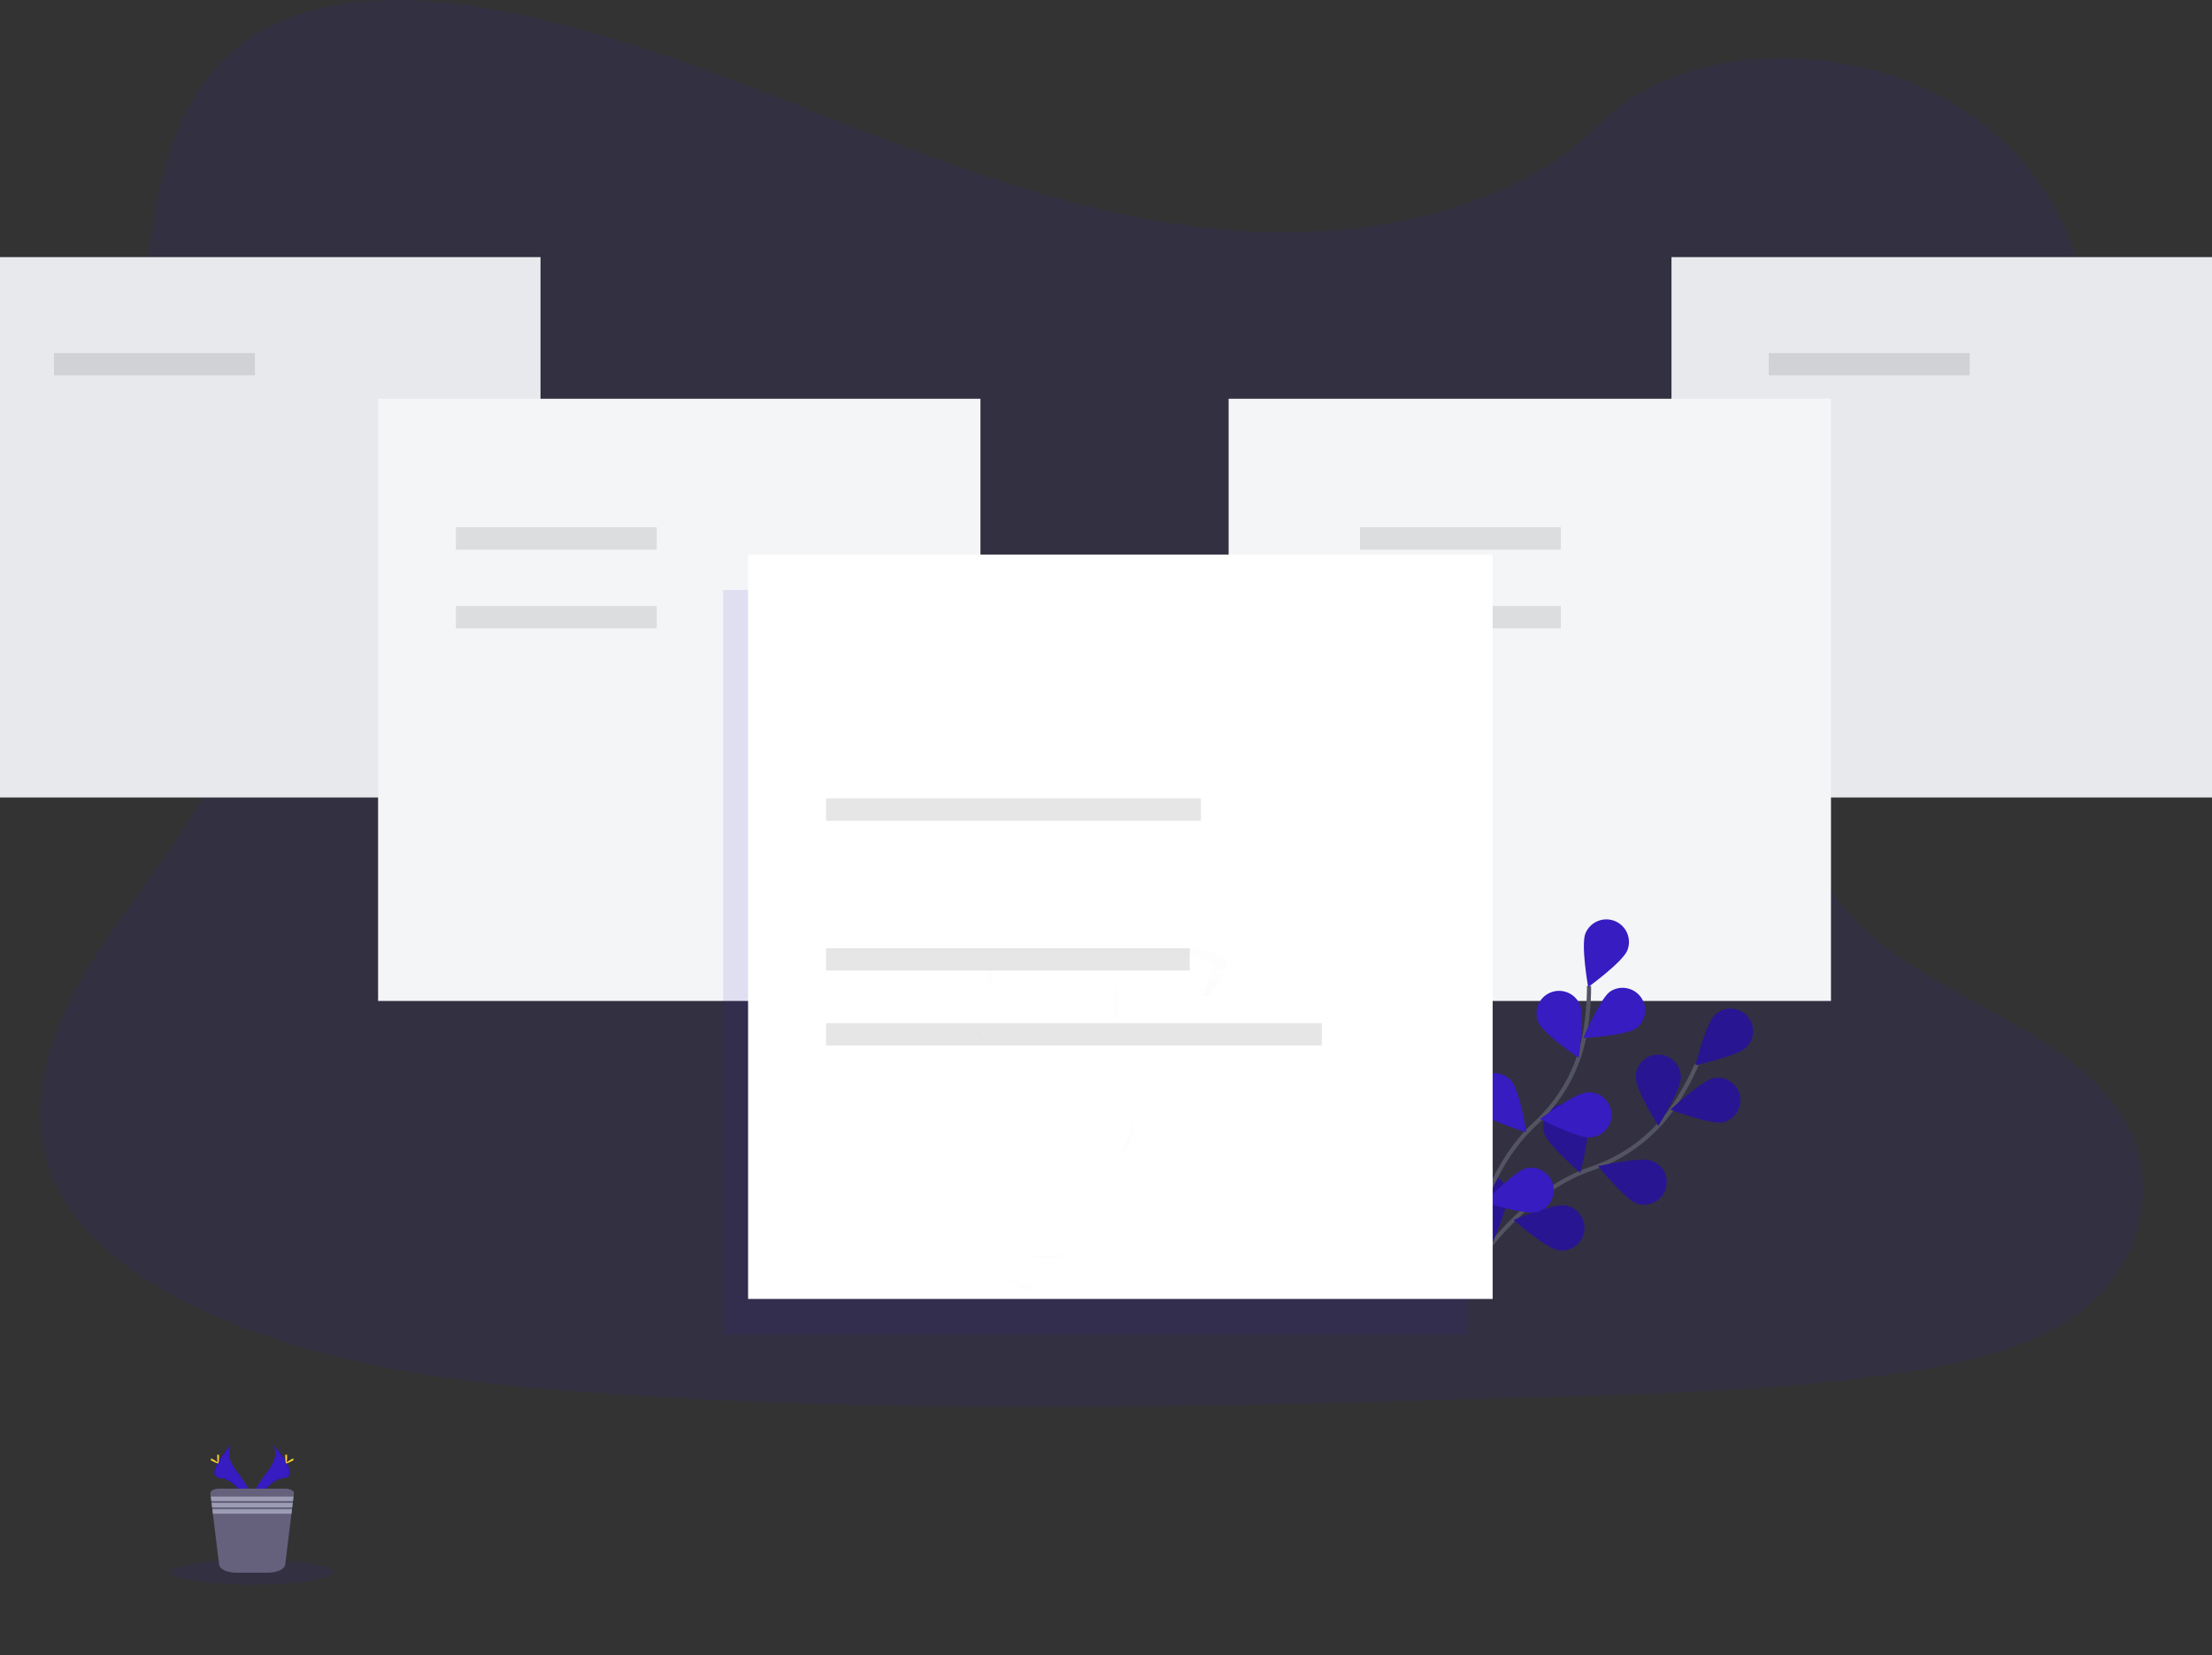
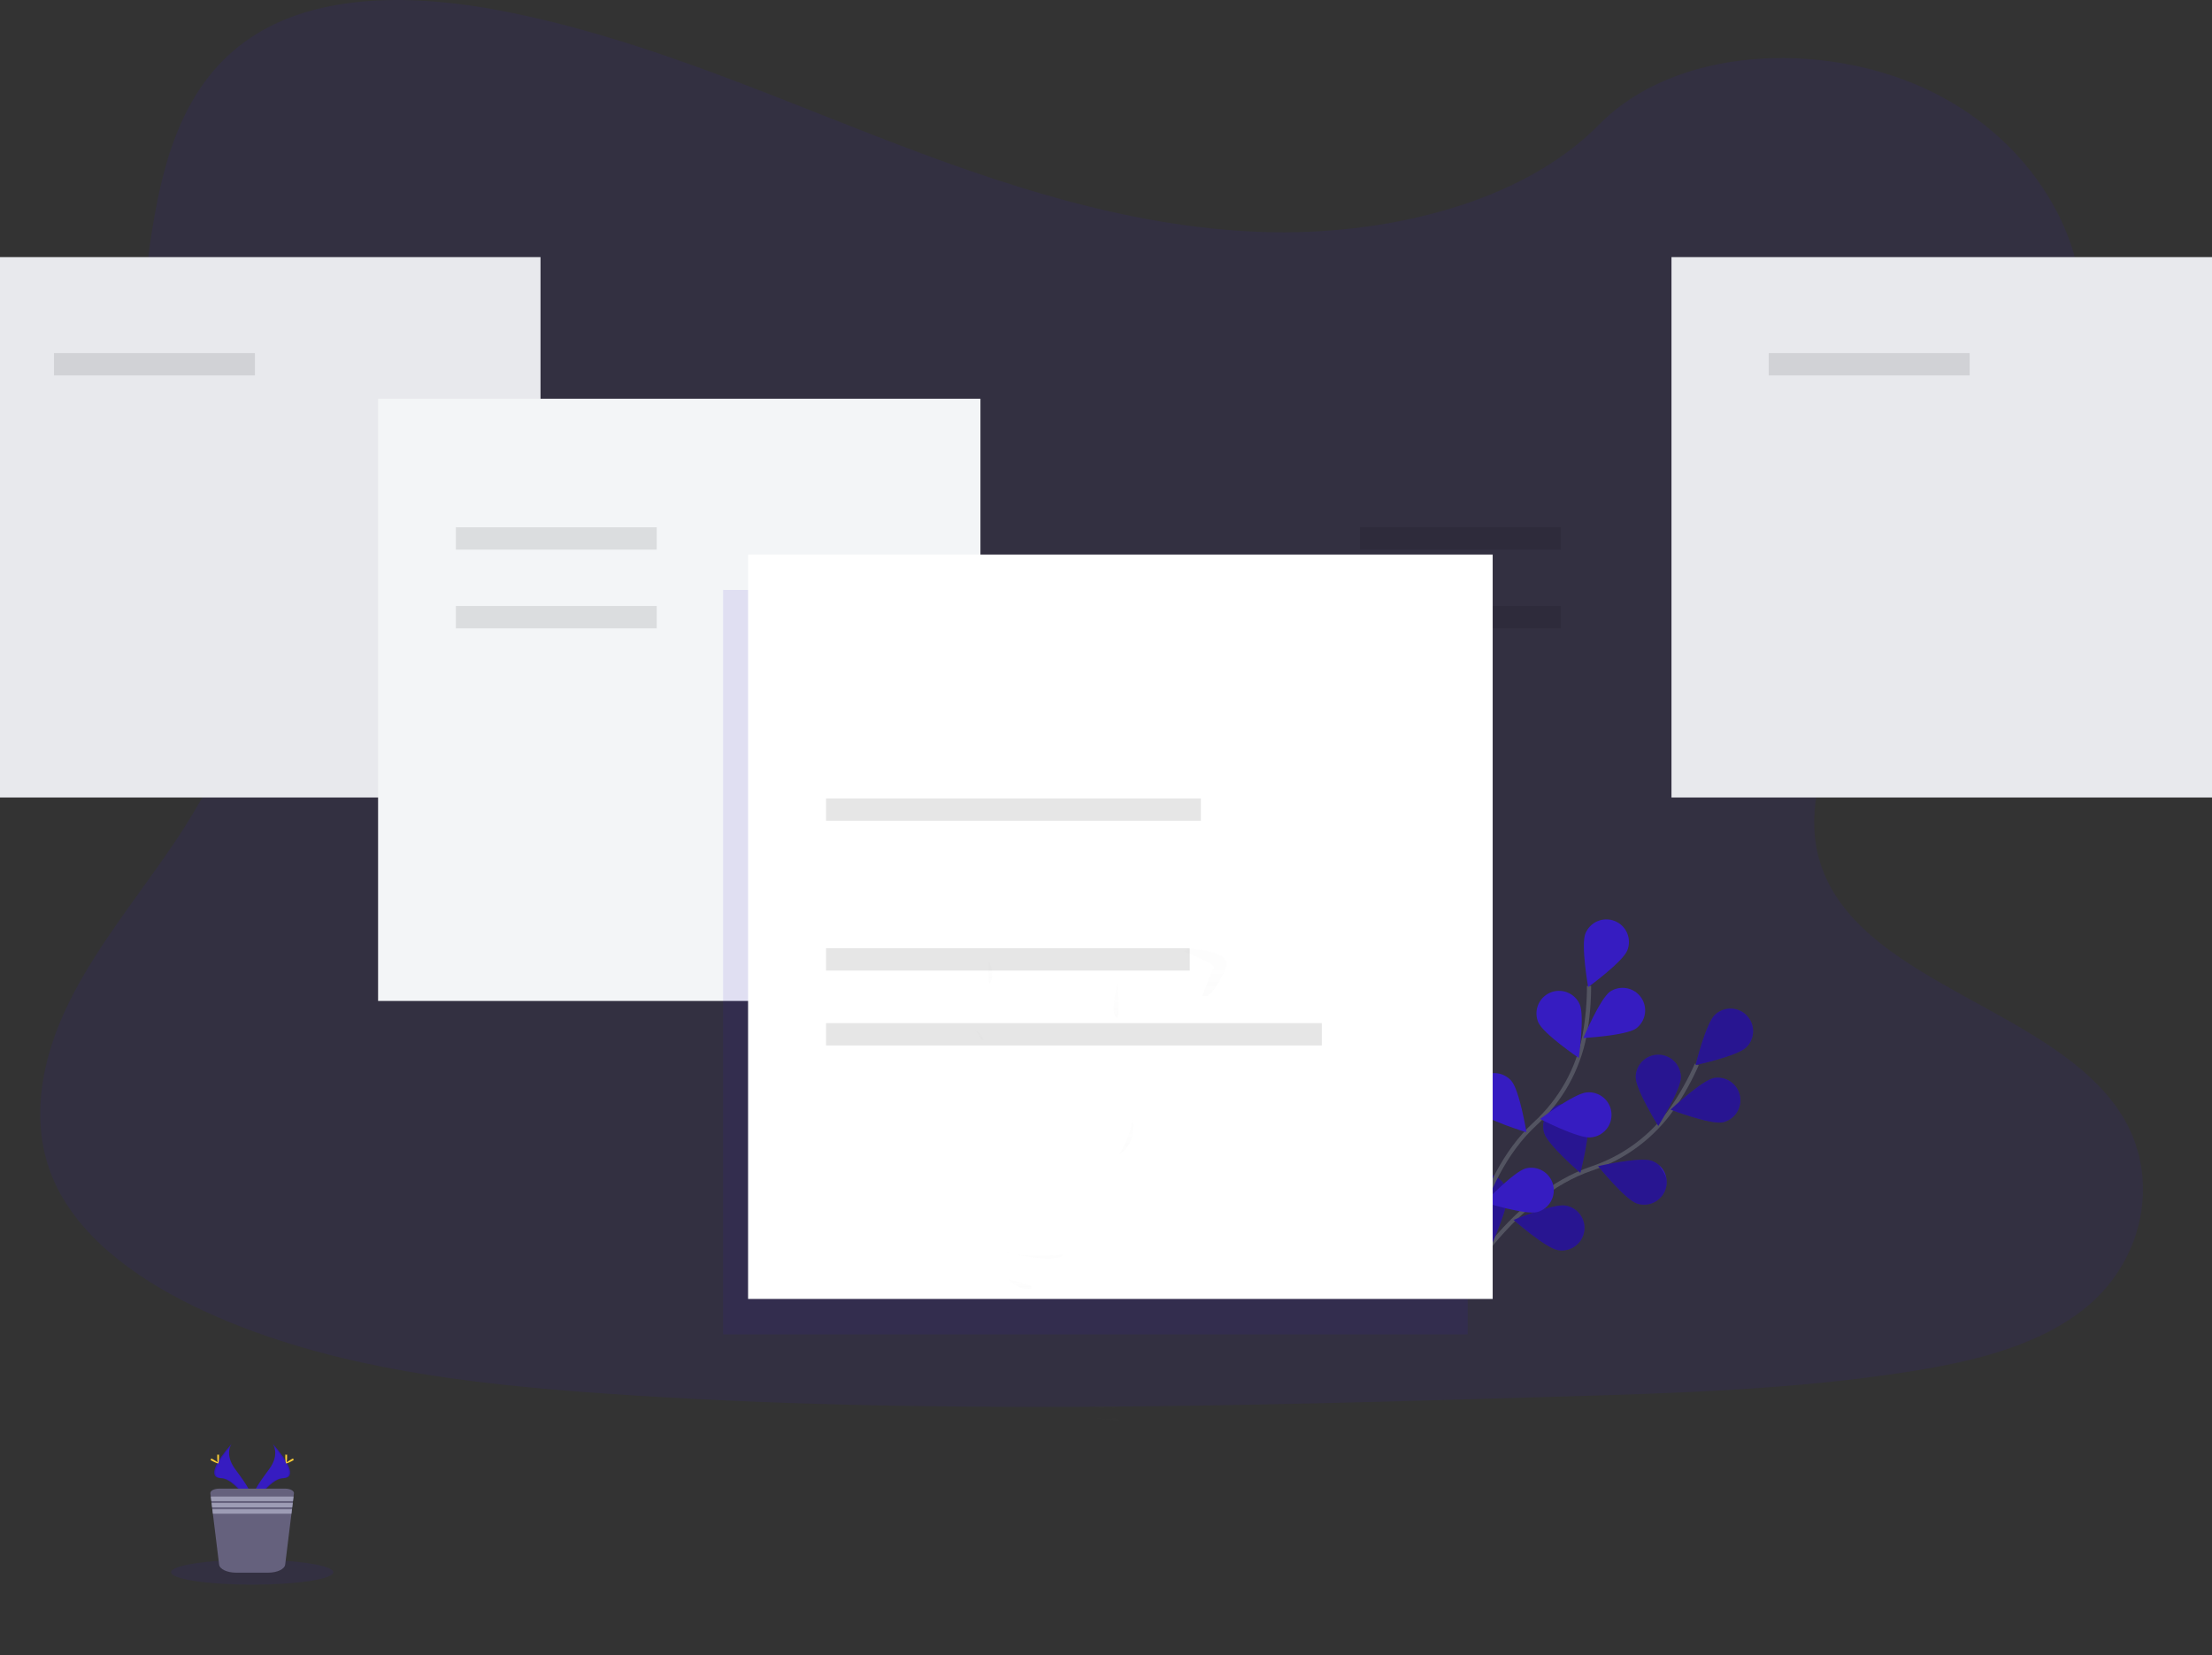
<svg xmlns="http://www.w3.org/2000/svg" width="1062" height="795" viewBox="0 0 1062 795" fill="none">
  <rect x="0" y="0" width="1062" height="795" fill="#333333" stroke="none" />
  <path opacity="0.1" d="M605.87 111.4C541.15 109.16 479.51 88.26 420.65 65.4C361.79 42.54 303.49 17.18 240.32 5.11C199.69 -2.69 153.22 -3.79 120.49 18C88.999 38.96 78.799 75.18 73.329 108.72C69.21 133.98 66.79 160.57 78.07 184.22C85.909 200.64 99.809 214.44 109.43 230.16C142.9 284.89 119.24 352.37 82.98 405.8C65.98 430.86 46.23 454.8 33.099 481.45C19.97 508.1 13.899 538.7 25.39 565.92C36.77 592.92 63.9 613.16 93.29 627.41C152.98 656.36 223.29 664.64 291.9 669.34C443.73 679.72 596.36 675.23 748.59 670.72C804.93 669.06 861.51 667.37 916.93 658.66C947.71 653.82 979.479 646.14 1001.83 627.6C1030.19 604.07 1037.22 564.23 1018.21 534.72C986.329 485.23 898.21 472.94 875.9 419.83C863.64 390.59 876.23 358.03 894.06 330.92C932.3 272.75 996.39 221.72 999.76 155.24C1002.08 109.58 971.27 63.85 923.63 42.24C873.7 19.59 804.45 22.44 767.63 59.92C729.68 98.53 663 113.39 605.87 111.4Z" fill="#361CC1" />
  <path d="M259.51 123.48H0V382.99H259.51V123.48Z" fill="#E8E9ED" />
  <path d="M1062 123.48H802.49V382.99H1062V123.48Z" fill="#E8E9ED" />
  <path d="M470.72 191.5H181.52V480.7H470.72V191.5Z" fill="#F3F5F7" />
-   <path d="M879.07 191.5H589.87V480.7H879.07V191.5Z" fill="#F3F5F7" />
  <path opacity="0.1" d="M122.39 169.55H25.93V180.27H122.39V169.55Z" fill="black" />
  <path opacity="0.1" d="M945.65 169.55H849.19V180.27H945.65V169.55Z" fill="black" />
  <path d="M701.19 618.41C701.19 618.41 726.25 574.02 763.99 561.23C779.853 555.966 793.58 545.699 803.11 531.97C807.581 525.405 811.444 518.446 814.65 511.18" stroke="#535461" stroke-width="2" stroke-miterlimit="10" />
  <path d="M838.38 503.01C834.08 507.18 814.05 511.5 814.05 511.5C814.05 511.5 818.97 491.61 823.27 487.43C825.336 485.426 828.113 484.325 830.991 484.369C833.869 484.414 836.611 485.599 838.615 487.665C840.619 489.731 841.719 492.508 841.675 495.386C841.631 498.264 840.446 501.006 838.38 503.01Z" fill="#361CC1" />
  <path d="M827.05 538.99C821.17 540.16 802.05 532.9 802.05 532.9C802.05 532.9 816.98 518.9 822.86 517.71C825.652 517.222 828.525 517.846 830.863 519.449C833.201 521.052 834.819 523.507 835.371 526.287C835.922 529.068 835.363 531.954 833.814 534.328C832.264 536.702 829.847 538.375 827.08 538.99H827.05Z" fill="#361CC1" />
  <path d="M785.799 577.94C780.139 575.94 767.27 560.04 767.27 560.04C767.27 560.04 787.27 555.47 792.9 557.43C794.246 557.896 795.488 558.623 796.554 559.569C797.62 560.515 798.489 561.662 799.111 562.944C799.734 564.226 800.098 565.618 800.182 567.04C800.267 568.463 800.071 569.888 799.604 571.235C799.138 572.582 798.411 573.823 797.465 574.889C796.519 575.955 795.373 576.824 794.091 577.447C792.809 578.069 791.417 578.433 789.994 578.518C788.572 578.603 787.146 578.406 785.799 577.94Z" fill="#361CC1" />
  <path d="M748 600.37C742.08 599.37 726.7 585.86 726.7 585.86C726.7 585.86 745.62 577.99 751.53 578.96C752.947 579.18 754.305 579.678 755.528 580.426C756.751 581.174 757.813 582.157 758.654 583.318C759.494 584.479 760.096 585.795 760.425 587.19C760.754 588.586 760.804 590.032 760.571 591.446C760.337 592.861 759.826 594.215 759.067 595.43C758.307 596.646 757.314 597.699 756.146 598.529C754.977 599.358 753.655 599.948 752.257 600.264C750.859 600.58 749.412 600.616 748 600.37Z" fill="#361CC1" />
  <path d="M785.32 517.359C785.32 523.359 796.16 540.729 796.16 540.729C796.16 540.729 807 523.36 807 517.37C807 514.492 805.857 511.732 803.822 509.697C801.787 507.663 799.027 506.52 796.15 506.52C793.272 506.52 790.512 507.663 788.478 509.697C786.443 511.732 785.3 514.492 785.3 517.37L785.32 517.359Z" fill="#361CC1" />
  <path d="M741.39 544.18C743.18 549.9 758.73 563.24 758.73 563.24C758.73 563.24 763.89 543.42 762.1 537.7C761.674 536.34 760.985 535.077 760.071 533.984C759.158 532.89 758.038 531.988 756.776 531.327C755.513 530.666 754.133 530.261 752.714 530.133C751.295 530.006 749.864 530.159 748.505 530.585C747.145 531.01 745.882 531.7 744.789 532.613C743.695 533.527 742.792 534.646 742.131 535.909C741.471 537.171 741.065 538.551 740.938 539.971C740.811 541.39 740.964 542.82 741.39 544.18Z" fill="#361CC1" />
  <path d="M702.271 576.07C703.071 582.01 716.13 597.78 716.13 597.78C716.13 597.78 724.571 579.12 723.781 573.18C723.397 570.328 721.897 567.744 719.609 565.998C717.321 564.252 714.433 563.487 711.581 563.87C708.728 564.253 706.145 565.754 704.399 568.042C702.653 570.33 701.887 573.218 702.271 576.07Z" fill="#361CC1" />
  <path opacity="0.25" d="M838.38 503.01C834.08 507.18 814.05 511.5 814.05 511.5C814.05 511.5 818.97 491.61 823.27 487.43C825.336 485.426 828.113 484.325 830.991 484.369C833.869 484.414 836.611 485.599 838.615 487.665C840.619 489.731 841.719 492.508 841.675 495.386C841.631 498.264 840.446 501.006 838.38 503.01Z" fill="black" />
  <path opacity="0.25" d="M827.05 538.99C821.17 540.16 802.05 532.9 802.05 532.9C802.05 532.9 816.98 518.9 822.86 517.71C825.652 517.222 828.525 517.846 830.863 519.449C833.201 521.052 834.819 523.507 835.371 526.287C835.922 529.068 835.363 531.954 833.814 534.328C832.264 536.702 829.847 538.375 827.08 538.99H827.05Z" fill="black" />
-   <path opacity="0.25" d="M785.799 577.94C780.139 575.94 767.27 560.04 767.27 560.04C767.27 560.04 787.27 555.47 792.9 557.43C794.246 557.896 795.488 558.623 796.554 559.569C797.62 560.515 798.489 561.662 799.111 562.944C799.734 564.226 800.098 565.618 800.182 567.04C800.267 568.463 800.071 569.888 799.604 571.235C799.138 572.582 798.411 573.823 797.465 574.889C796.519 575.955 795.373 576.824 794.091 577.447C792.809 578.069 791.417 578.433 789.994 578.518C788.572 578.603 787.146 578.406 785.799 577.94Z" fill="black" />
+   <path opacity="0.25" d="M785.799 577.94C780.139 575.94 767.27 560.04 767.27 560.04C767.27 560.04 787.27 555.47 792.9 557.43C794.246 557.896 795.488 558.623 796.554 559.569C799.734 564.226 800.098 565.618 800.182 567.04C800.267 568.463 800.071 569.888 799.604 571.235C799.138 572.582 798.411 573.823 797.465 574.889C796.519 575.955 795.373 576.824 794.091 577.447C792.809 578.069 791.417 578.433 789.994 578.518C788.572 578.603 787.146 578.406 785.799 577.94Z" fill="black" />
  <path opacity="0.25" d="M748 600.37C742.08 599.37 726.7 585.86 726.7 585.86C726.7 585.86 745.62 577.99 751.53 578.96C752.947 579.18 754.305 579.678 755.528 580.426C756.751 581.174 757.813 582.157 758.654 583.318C759.494 584.479 760.096 585.795 760.425 587.19C760.754 588.586 760.804 590.032 760.571 591.446C760.337 592.861 759.826 594.215 759.067 595.43C758.307 596.646 757.314 597.699 756.146 598.529C754.977 599.358 753.655 599.948 752.257 600.264C750.859 600.58 749.412 600.616 748 600.37Z" fill="black" />
  <path opacity="0.25" d="M785.32 517.359C785.32 523.359 796.16 540.729 796.16 540.729C796.16 540.729 807 523.36 807 517.37C807 514.492 805.857 511.732 803.822 509.697C801.787 507.663 799.027 506.52 796.15 506.52C793.272 506.52 790.512 507.663 788.478 509.697C786.443 511.732 785.3 514.492 785.3 517.37L785.32 517.359Z" fill="black" />
  <path opacity="0.25" d="M741.39 544.18C743.18 549.9 758.73 563.24 758.73 563.24C758.73 563.24 763.89 543.42 762.1 537.7C761.674 536.34 760.985 535.077 760.071 533.984C759.158 532.89 758.038 531.988 756.776 531.327C755.513 530.666 754.133 530.261 752.714 530.133C751.295 530.006 749.864 530.159 748.505 530.585C747.145 531.01 745.882 531.7 744.789 532.613C743.695 533.527 742.792 534.646 742.131 535.909C741.471 537.171 741.065 538.551 740.938 539.971C740.811 541.39 740.964 542.82 741.39 544.18Z" fill="black" />
  <path opacity="0.25" d="M702.271 576.07C703.071 582.01 716.13 597.78 716.13 597.78C716.13 597.78 724.571 579.12 723.781 573.18C723.397 570.328 721.897 567.744 719.609 565.998C717.321 564.252 714.433 563.487 711.581 563.87C708.728 564.253 706.145 565.754 704.399 568.042C702.653 570.33 701.887 573.218 702.271 576.07Z" fill="black" />
  <path d="M702.63 617.529C702.63 617.529 707.56 566.8 736.87 539.81C749.24 528.559 757.629 513.601 760.78 497.18C762.209 489.374 762.922 481.455 762.91 473.52" stroke="#535461" stroke-width="2" stroke-miterlimit="10" />
  <path d="M781.29 456.43C779.05 461.99 762.49 474.05 762.49 474.05C762.49 474.05 758.92 453.88 761.16 448.32C761.693 446.998 762.481 445.794 763.478 444.777C764.476 443.759 765.665 442.948 766.976 442.39C768.287 441.832 769.695 441.538 771.12 441.524C772.545 441.51 773.959 441.777 775.28 442.31C776.602 442.842 777.806 443.63 778.823 444.628C779.841 445.625 780.652 446.814 781.21 448.125C781.768 449.436 782.062 450.844 782.076 452.269C782.09 453.694 781.823 455.108 781.29 456.43Z" fill="#361CC1" />
  <path d="M785.51 493.92C780.61 497.37 760.16 498.5 760.16 498.5C760.16 498.5 768.16 479.62 773.03 476.18C775.385 474.627 778.252 474.053 781.024 474.579C783.795 475.105 786.253 476.689 787.875 478.996C789.498 481.303 790.159 484.151 789.718 486.937C789.276 489.723 787.767 492.227 785.51 493.92Z" fill="#361CC1" />
  <path d="M763.58 546.24C757.58 546.74 739.39 537.39 739.39 537.39C739.39 537.39 755.79 525.12 761.76 524.62C763.193 524.473 764.642 524.613 766.021 525.033C767.4 525.452 768.682 526.142 769.791 527.062C770.9 527.982 771.815 529.114 772.483 530.392C773.15 531.669 773.555 533.067 773.676 534.503C773.797 535.94 773.631 537.385 773.187 538.757C772.743 540.128 772.03 541.397 771.09 542.489C770.15 543.582 769.002 544.476 767.712 545.12C766.423 545.764 765.018 546.145 763.58 546.24Z" fill="#361CC1" />
  <path d="M738.081 582.09C732.271 583.59 712.73 577.45 712.73 577.45C712.73 577.45 726.83 562.59 732.63 561.08C735.393 560.421 738.304 560.872 740.738 562.336C743.172 563.8 744.935 566.16 745.648 568.909C746.361 571.658 745.969 574.577 744.554 577.039C743.139 579.502 740.815 581.312 738.081 582.08V582.09Z" fill="#361CC1" />
  <path d="M738.59 491.06C741.02 496.54 757.97 508.06 757.97 508.06C757.97 508.06 760.86 487.78 758.44 482.3C757.274 479.668 755.111 477.607 752.425 476.57C749.739 475.533 746.752 475.605 744.12 476.77C741.487 477.936 739.426 480.1 738.389 482.785C737.352 485.471 737.424 488.458 738.59 491.09V491.06Z" fill="#361CC1" />
  <path d="M709.29 533.36C713.29 537.86 732.87 543.76 732.87 543.76C732.87 543.76 729.55 523.54 725.6 519.04C723.701 516.877 721.021 515.557 718.149 515.371C715.276 515.184 712.448 516.146 710.285 518.045C708.122 519.944 706.802 522.624 706.616 525.496C706.429 528.368 707.391 531.197 709.29 533.36Z" fill="#361CC1" />
  <path d="M686.46 578.38C689.59 583.49 707.929 592.62 707.929 592.62C707.929 592.62 708.089 572.13 704.929 567.02C703.423 564.568 701.004 562.815 698.205 562.147C695.406 561.478 692.456 561.949 690.004 563.455C687.553 564.962 685.799 567.38 685.131 570.179C684.462 572.978 684.933 575.928 686.439 578.38H686.46Z" fill="#361CC1" />
  <path opacity="0.1" d="M315.31 253.23H218.85V263.95H315.31V253.23Z" fill="black" />
  <path opacity="0.1" d="M454.19 347.46H396.6V358.18H454.19V347.46Z" fill="black" />
  <path opacity="0.1" d="M481.88 419.4H396.6V430.12H481.88V419.4Z" fill="black" />
  <path opacity="0.1" d="M315.31 291.01H218.85V301.73H315.31V291.01Z" fill="black" />
  <path opacity="0.1" d="M749.38 253.23H652.92V263.95H749.38V253.23Z" fill="black" />
  <path opacity="0.1" d="M749.38 291.01H652.92V301.73H749.38V291.01Z" fill="black" />
  <path opacity="0.1" d="M704.65 283.32H347.16V640.81H704.65V283.32Z" fill="#361CC1" />
  <path d="M716.65 266.32H359.16V623.81H716.65V266.32Z" fill="white" />
  <path opacity="0.1" d="M576.55 383.43H396.6V394.15H576.55V383.43Z" fill="black" />
  <path opacity="0.1" d="M571.2 455.38H396.6V466.1H571.2V455.38Z" fill="black" />
  <path opacity="0.1" d="M634.61 491.35H396.6V502.07H634.61V491.35Z" fill="black" />
  <path d="M130.91 693.37C130.91 693.37 134.63 698.24 129.19 705.6C123.75 712.96 119.25 719.16 121.07 723.75C121.07 723.75 129.28 710.09 135.97 709.9C142.66 709.71 138.26 701.59 130.91 693.37Z" fill="#361CC1" />
  <path opacity="0.1" d="M130.91 693.37C131.234 693.842 131.49 694.357 131.67 694.9C138.19 702.57 141.67 709.72 135.4 709.9C129.56 710.07 122.55 720.51 120.87 723.15C120.923 723.354 120.99 723.555 121.07 723.75C121.07 723.75 129.28 710.09 135.97 709.9C142.66 709.71 138.26 701.59 130.91 693.37Z" fill="black" />
  <path d="M137.83 699.58C137.83 701.3 137.64 702.69 137.4 702.69C137.16 702.69 136.97 701.3 136.97 699.58C136.97 697.86 137.21 698.67 137.45 698.67C137.69 698.67 137.83 697.87 137.83 699.58Z" fill="#FFD037" />
  <path d="M140.21 701.63C138.7 702.45 137.39 702.95 137.28 702.74C137.17 702.53 138.28 701.74 139.8 700.87C141.32 700 140.71 700.65 140.8 700.87C140.89 701.09 141.71 700.81 140.21 701.63Z" fill="#FFD037" />
  <path d="M111.23 693.37C111.23 693.37 107.5 698.24 112.95 705.6C118.4 712.96 122.88 719.16 121.07 723.75C121.07 723.75 112.85 710.09 106.17 709.9C99.49 709.71 103.87 701.59 111.23 693.37Z" fill="#361CC1" />
  <path opacity="0.1" d="M111.23 693.37C110.906 693.842 110.651 694.357 110.47 694.9C103.94 702.57 100.47 709.72 106.74 709.9C112.58 710.07 119.59 720.51 121.27 723.15C121.21 723.35 121.15 723.55 121.07 723.75C121.07 723.75 112.85 710.09 106.17 709.9C99.49 709.71 103.87 701.59 111.23 693.37Z" fill="black" />
  <path d="M104.3 699.58C104.3 701.3 104.49 702.69 104.73 702.69C104.97 702.69 105.16 701.3 105.16 699.58C105.16 697.86 104.92 698.67 104.68 698.67C104.44 698.67 104.3 697.87 104.3 699.58Z" fill="#FFD037" />
  <path d="M101.93 701.63C103.43 702.45 104.74 702.95 104.86 702.74C104.98 702.53 103.86 701.74 102.34 700.87C100.82 700 101.43 700.65 101.34 700.87C101.25 701.09 100.42 700.81 101.93 701.63Z" fill="#FFD037" />
  <path opacity="0.1" d="M121.07 761.02C142.582 761.02 160.02 758.342 160.02 755.04C160.02 751.737 142.582 749.06 121.07 749.06C99.559 749.06 82.12 751.737 82.12 755.04C82.12 758.342 99.559 761.02 121.07 761.02Z" fill="#361CC1" />
  <path d="M141.12 717.18L140.93 718.71L140.67 720.85L140.56 721.75L140.3 723.9L140.19 724.8L139.92 726.94L136.92 751.38C136.66 753.56 133.09 755.26 128.79 755.26H113.32C109.02 755.26 105.46 753.56 105.2 751.38L102.2 726.94L101.94 724.8L101.83 723.9L101.57 721.75L101.46 720.85L101.2 718.71L101 717.18C100.85 715.95 102.78 714.91 105.21 714.91H136.89C139.34 714.91 141.27 715.95 141.12 717.18Z" fill="#65617D" />
  <path d="M140.93 718.7L140.67 720.85H101.47L101.2 718.7H140.93Z" fill="#9D9CB5" />
  <path d="M140.56 721.75L140.3 723.9H101.84L101.58 721.75H140.56Z" fill="#9D9CB5" />
  <path d="M140.19 724.79L139.92 726.94H102.21L101.95 724.79H140.19Z" fill="#9D9CB5" />
  <g opacity="0.1">
    <path d="M524.15 675.72C524.52 675.72 533.15 676.45 536.38 675.81C539.61 675.17 524.15 675.72 524.15 675.72Z" fill="url(#paint0_linear_4081_238)" />
  </g>
  <g opacity="0.1">
    <path d="M524.79 680.79C524.79 680.79 536.79 682.87 537.39 681.79C537.99 680.71 524.79 680.79 524.79 680.79Z" fill="url(#paint1_linear_4081_238)" />
  </g>
  <g opacity="0.1">
    <path d="M543.87 536.18C543.87 536.18 546.24 549.49 537.39 554.18C537.39 554.18 542.41 547.55 543.87 536.18Z" fill="url(#paint2_linear_4081_238)" />
  </g>
  <g opacity="0.1">
    <path d="M536.47 472.06C536.47 472.06 533.19 485.45 535.65 488.53C538.11 491.61 536.47 472.06 536.47 472.06Z" fill="url(#paint3_linear_4081_238)" />
  </g>
  <g opacity="0.1">
    <path d="M474.6 461.1C474.6 461.1 477.6 466.1 475.79 471.24C473.98 476.38 474.6 461.1 474.6 461.1Z" fill="url(#paint4_linear_4081_238)" />
  </g>
  <g opacity="0.1">
    <path d="M468 494.41C468 494.41 471.56 496.32 472 499.12C472.44 501.92 468 494.41 468 494.41Z" fill="url(#paint5_linear_4081_238)" />
  </g>
  <g opacity="0.1">
    <path d="M482.18 601.41C482.18 601.41 506.18 607.02 510.92 602.58C510.92 602.58 490.3 604.12 482.18 601.41Z" fill="url(#paint6_linear_4081_238)" />
  </g>
  <g opacity="0.1">
    <path d="M483.82 614.26C483.82 614.26 488.75 619.78 494.31 618.79C499.87 617.8 483.82 614.26 483.82 614.26Z" fill="url(#paint7_linear_4081_238)" />
  </g>
  <g opacity="0.1">
    <path d="M588.49 465.09C584.75 474.5 579.91 478.21 579.91 478.21H577.22C578.62 474.48 581.58 466.82 582.74 465.06C583.9 463.3 573.93 459.22 568.13 456.97C569.02 456.88 569.97 455.55 569.97 455.55C569.97 455.55 592.23 455.67 588.49 465.09Z" fill="url(#paint8_linear_4081_238)" />
  </g>
  <defs>
    <linearGradient id="paint0_linear_4081_238" x1="530.49" y1="676.07" x2="530.49" y2="675.5" gradientUnits="userSpaceOnUse">
      <stop stop-color="#808080" stop-opacity="0.25" />
      <stop offset="0.54" stop-color="#808080" stop-opacity="0.12" />
      <stop offset="1" stop-color="#808080" stop-opacity="0.1" />
    </linearGradient>
    <linearGradient id="paint1_linear_4081_238" x1="531.1" y1="682.1" x2="531.1" y2="680.79" gradientUnits="userSpaceOnUse">
      <stop stop-color="#808080" stop-opacity="0.25" />
      <stop offset="0.54" stop-color="#808080" stop-opacity="0.12" />
      <stop offset="1" stop-color="#808080" stop-opacity="0.1" />
    </linearGradient>
    <linearGradient id="paint2_linear_4081_238" x1="540.77" y1="554.16" x2="540.77" y2="536.14" gradientUnits="userSpaceOnUse">
      <stop stop-color="#808080" stop-opacity="0.25" />
      <stop offset="0.54" stop-color="#808080" stop-opacity="0.12" />
      <stop offset="1" stop-color="#808080" stop-opacity="0.1" />
    </linearGradient>
    <linearGradient id="paint3_linear_4081_238" x1="535.87" y1="488.86" x2="535.87" y2="472.06" gradientUnits="userSpaceOnUse">
      <stop stop-color="#808080" stop-opacity="0.25" />
      <stop offset="0.54" stop-color="#808080" stop-opacity="0.12" />
      <stop offset="1" stop-color="#808080" stop-opacity="0.1" />
    </linearGradient>
    <linearGradient id="paint4_linear_4081_238" x1="475.43" y1="472.31" x2="475.43" y2="461.1" gradientUnits="userSpaceOnUse">
      <stop stop-color="#808080" stop-opacity="0.25" />
      <stop offset="0.54" stop-color="#808080" stop-opacity="0.12" />
      <stop offset="1" stop-color="#808080" stop-opacity="0.1" />
    </linearGradient>
    <linearGradient id="paint5_linear_4081_238" x1="470.06" y1="499.75" x2="470.06" y2="494.41" gradientUnits="userSpaceOnUse">
      <stop stop-color="#808080" stop-opacity="0.25" />
      <stop offset="0.54" stop-color="#808080" stop-opacity="0.12" />
      <stop offset="1" stop-color="#808080" stop-opacity="0.1" />
    </linearGradient>
    <linearGradient id="paint6_linear_4081_238" x1="496.55" y1="604.29" x2="496.55" y2="601.41" gradientUnits="userSpaceOnUse">
      <stop stop-color="#808080" stop-opacity="0.25" />
      <stop offset="0.54" stop-color="#808080" stop-opacity="0.12" />
      <stop offset="1" stop-color="#808080" stop-opacity="0.1" />
    </linearGradient>
    <linearGradient id="paint7_linear_4081_238" x1="489.65" y1="618.91" x2="489.65" y2="614.26" gradientUnits="userSpaceOnUse">
      <stop stop-color="#808080" stop-opacity="0.25" />
      <stop offset="0.54" stop-color="#808080" stop-opacity="0.12" />
      <stop offset="1" stop-color="#808080" stop-opacity="0.1" />
    </linearGradient>
    <linearGradient id="paint8_linear_4081_238" x1="578.52" y1="478.24" x2="578.52" y2="455.58" gradientUnits="userSpaceOnUse">
      <stop stop-color="#808080" stop-opacity="0.25" />
      <stop offset="0.54" stop-color="#808080" stop-opacity="0.12" />
      <stop offset="1" stop-color="#808080" stop-opacity="0.1" />
    </linearGradient>
  </defs>
</svg>